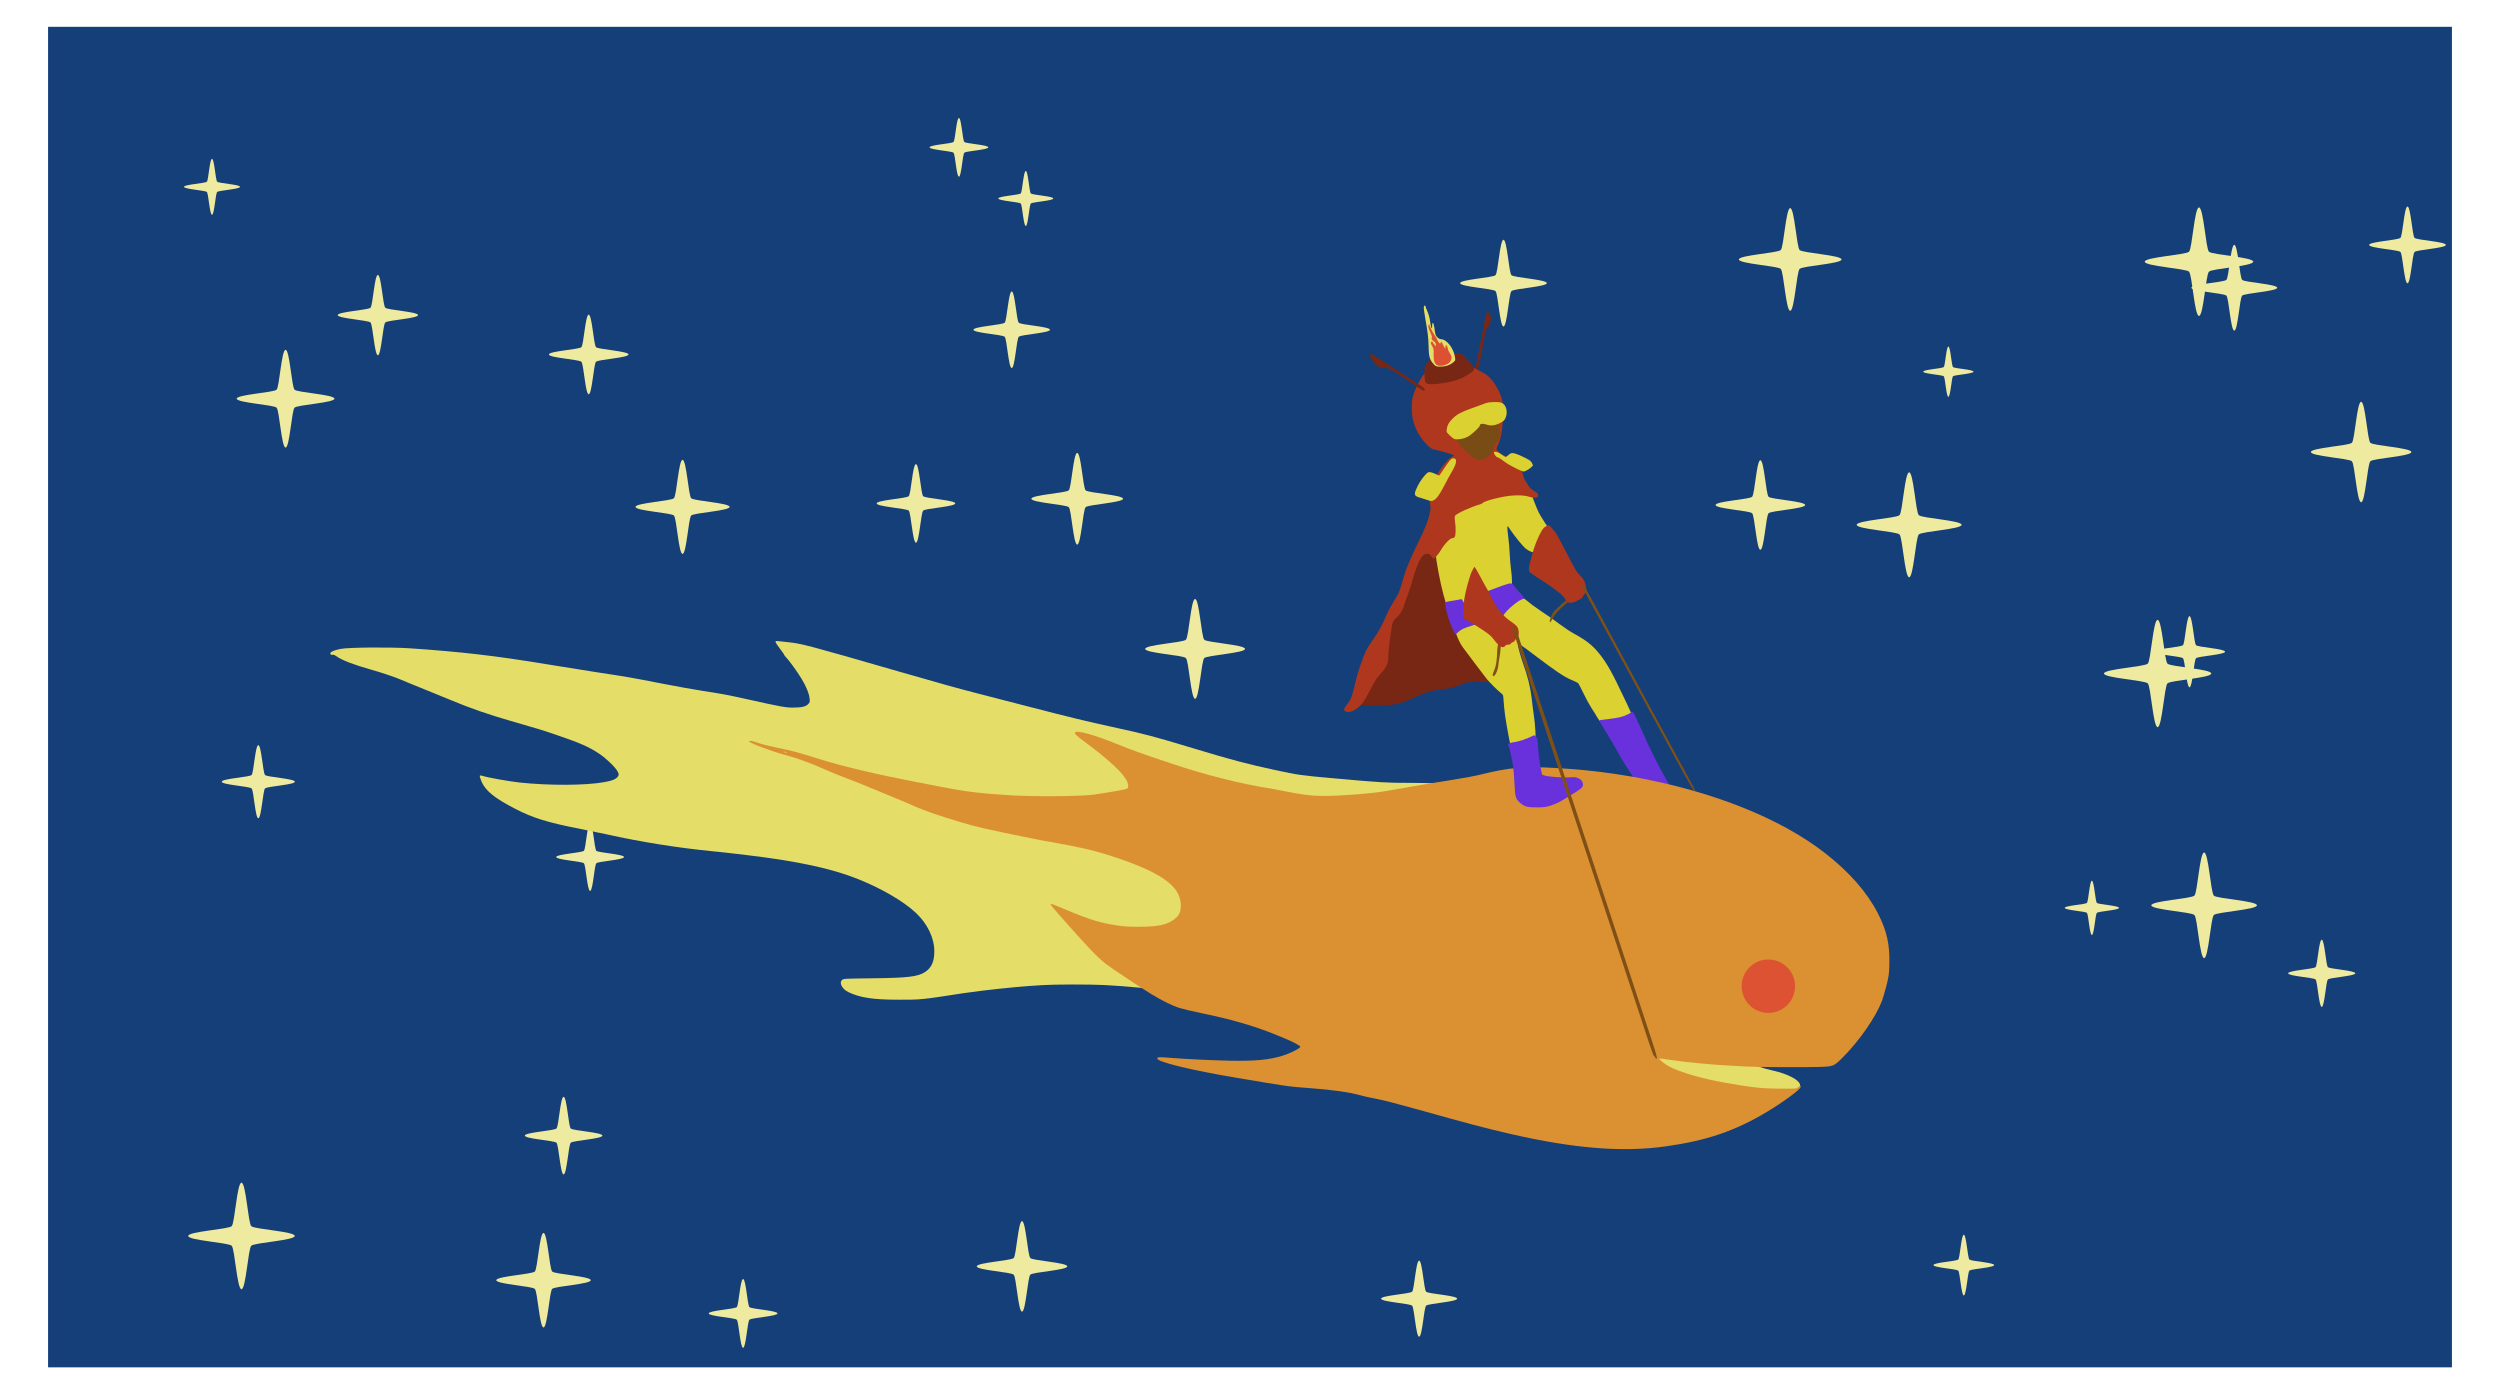
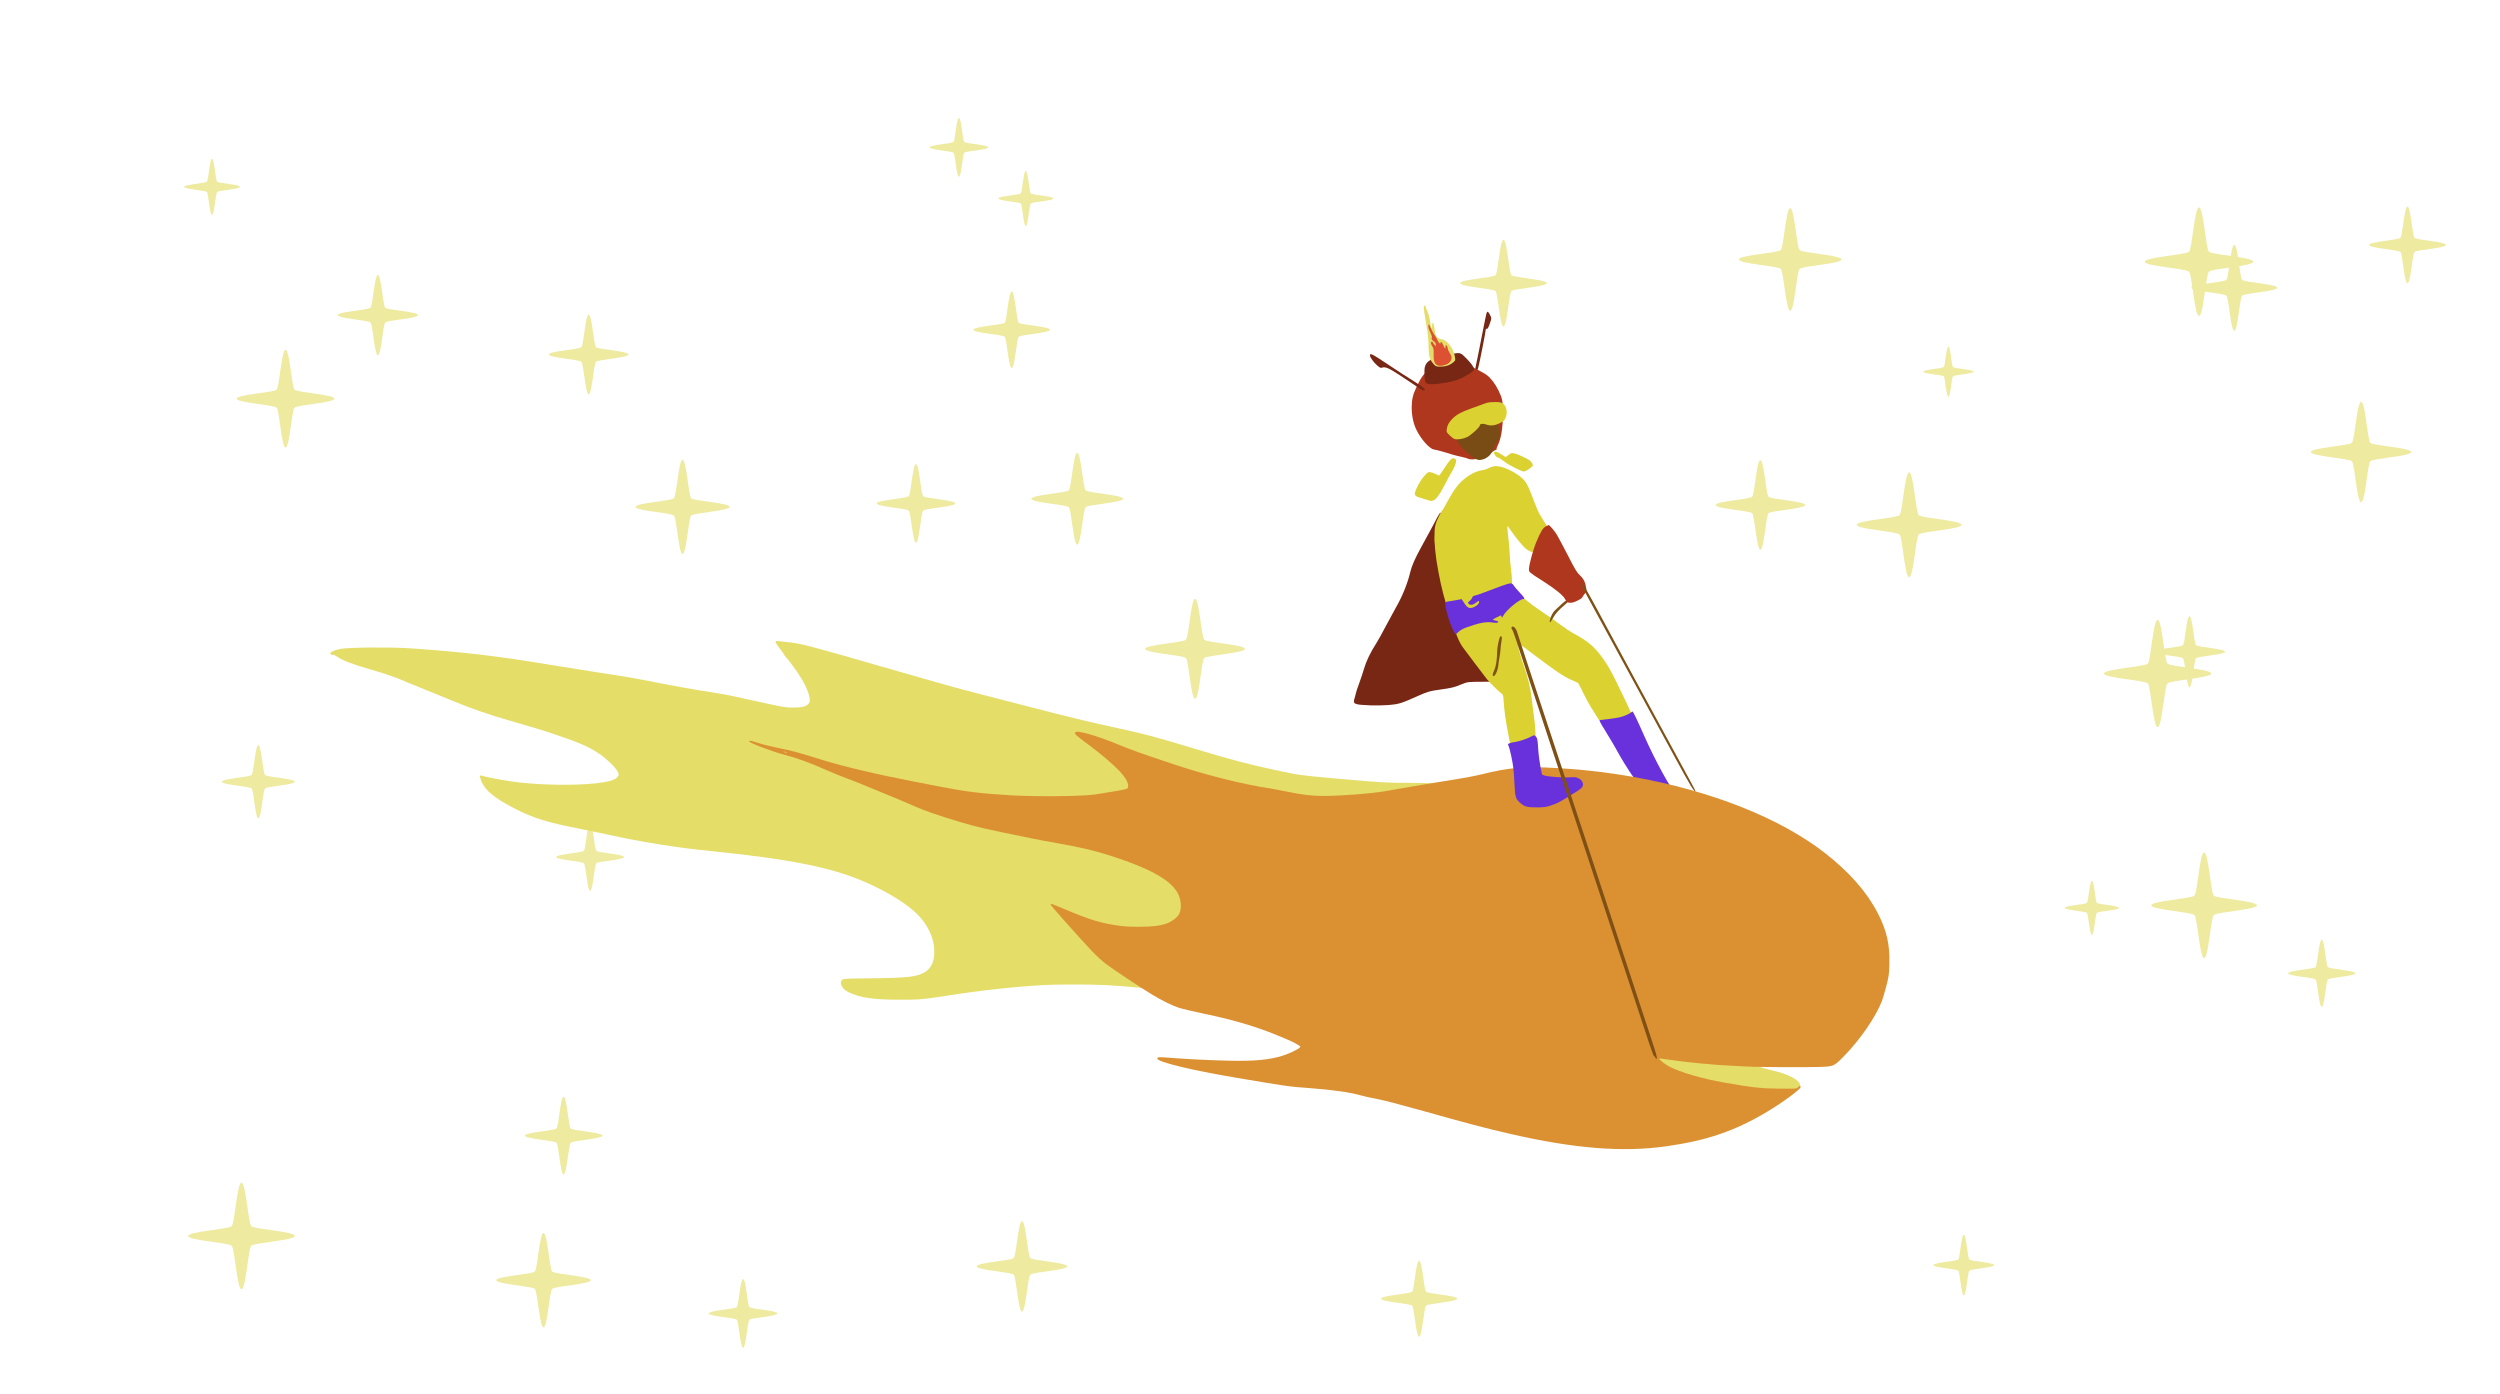
<svg xmlns="http://www.w3.org/2000/svg" xmlns:xlink="http://www.w3.org/1999/xlink" version="1.0" width="764.111" height="426.117" viewBox="0 0 611.289 340.894" id="svg3535">
  <title id="title5246">Comet Rider</title>
  <defs id="defs3631">
    <filter color-interpolation-filters="sRGB" id="filter4213">
      <feColorMatrix id="feColorMatrix4215" result="result7" values="1 0 0 0 0 0 1 0 0 0 0 0 1 0 0 0 0 0 1 0 " />
      <feGaussianBlur id="feGaussianBlur4217" stdDeviation="5" result="result6" />
      <feComposite in2="result7" operator="atop" in="result6" result="result91" id="feComposite4219" />
      <feComposite in2="result91" operator="in" id="feComposite4221" />
    </filter>
  </defs>
  <g transform="matrix(0.16,0,0,0.16,73.537,65.819)" id="g3646" style="stroke:none;filter:url(#filter4213)">
-     <rect width="4592.015" height="2560.801" x="-482.664" y="-462.997" transform="scale(0.8,0.8)" id="rect3642" style="color:#000000;fill:#153f79;fill-opacity:1;fill-rule:nonzero;stroke:none;stroke-width:3906.25;marker:none;visibility:visible;display:inline;overflow:visible;enable-background:accumulate" />
    <path d="m -750.811,-2185.841 c -80.76,0 -120.368,-730.749 -177.474,-787.855 -57.106,-57.106 -787.855,-96.714 -787.855,-177.474 0,-80.76 730.749,-120.368 787.855,-177.474 57.106,-57.106 96.714,-787.855 177.473,-787.855 80.76,0 120.368,730.749 177.474,787.855 57.106,57.106 787.855,96.714 787.855,177.474 0,80.76 -730.749,120.368 -787.855,177.474 -57.106,57.106 -96.714,787.855 -177.473,787.855 z" transform="matrix(0.063,0,0,0.063,487.358,328.851)" id="path3644" style="color:#000000;fill:#eeeaa0;fill-opacity:1;fill-rule:nonzero;stroke:none;stroke-width:49311.258;marker:none;visibility:visible;display:inline;overflow:visible;enable-background:accumulate" />
    <use transform="matrix(1.262,0,0,1.262,2593.363,114.965)" id="use4123" style="stroke:none" x="0" y="0" width="64" height="64" xlink:href="#path3644" />
    <use transform="matrix(0.965,0,0,0.965,2794.915,-162.838)" id="use4125" style="stroke:none" x="0" y="0" width="64" height="64" xlink:href="#path3644" />
    <use transform="matrix(1.078,0,0,1.078,2480.487,-112.13)" id="use4127" style="stroke:none" x="0" y="0" width="64" height="64" xlink:href="#path3644" />
    <use transform="matrix(0.632,0,0,0.632,2239.834,74.277)" id="use4129" style="stroke:none" x="0" y="0" width="64" height="64" xlink:href="#path3644" />
    <use transform="matrix(1.089,0,0,1.089,1358.825,-120.61)" id="use4131" style="stroke:none" x="0" y="0" width="64" height="64" xlink:href="#path3644" />
    <use transform="matrix(0.987,0,0,0.987,505.839,229.316)" id="use4133" style="stroke:none" x="0" y="0" width="64" height="64" xlink:href="#path3644" />
    <use transform="matrix(0.763,0,0,0.763,2205.767,1422.52)" id="use4135" style="stroke:none" x="0" y="0" width="64" height="64" xlink:href="#path3644" />
    <use transform="matrix(1.137,0,0,1.137,601.901,1375.736)" id="use4137" style="stroke:none" x="0" y="0" width="64" height="64" xlink:href="#path3644" />
    <use transform="matrix(0.682,0,0,0.682,2437.139,887.196)" id="use4141" style="stroke:none" x="0" y="0" width="64" height="64" xlink:href="#path3644" />
    <use transform="matrix(0.844,0,0,0.844,2717.112,966.044)" id="use4143" style="stroke:none" x="0" y="0" width="64" height="64" xlink:href="#path3644" />
    <use transform="matrix(1.327,0,0,1.327,2324.832,799.213)" id="use4145" style="stroke:none" x="0" y="0" width="64" height="64" xlink:href="#path3644" />
    <use transform="matrix(0.864,0,0,0.864,295.794,1483.218)" id="use4147" style="stroke:none" x="0" y="0" width="64" height="64" xlink:href="#path3644" />
    <use transform="matrix(1.187,0,0,1.187,-151.344,1390.37)" id="use4149" style="stroke:none" x="0" y="0" width="64" height="64" xlink:href="#path3644" />
    <use transform="matrix(0.975,0,0,0.975,-27.332,1197.03)" id="use4151" style="stroke:none" x="0" y="0" width="64" height="64" xlink:href="#path3644" />
    <use transform="matrix(1.228,0,0,1.228,-563.579,37.858)" id="use4157" style="stroke:none" x="0" y="0" width="64" height="64" xlink:href="#path3644" />
    <use transform="matrix(1.339,0,0,1.339,-679.809,1302.926)" id="use4159" style="stroke:none" x="0" y="0" width="64" height="64" xlink:href="#path3644" />
    <use transform="matrix(0.919,0,0,0.919,-469.256,663.505)" id="use4161" style="stroke:none" x="0" y="0" width="64" height="64" xlink:href="#path3644" />
    <use transform="matrix(0.691,0,0,0.691,803.938,-198.107)" id="use4163" style="stroke:none" x="0" y="0" width="64" height="64" xlink:href="#path3644" />
    <use transform="matrix(0.738,0,0,0.738,681.08,-282.383)" id="use4165" style="stroke:none" x="0" y="0" width="64" height="64" xlink:href="#path3644" />
    <use transform="matrix(0.962,0,0,0.962,663.202,-32.804)" id="use4167" style="stroke:none" x="0" y="0" width="64" height="64" xlink:href="#path3644" />
    <use transform="matrix(1.125,0,0,1.125,1735.552,213.774)" id="use4169" style="stroke:none" x="0" y="0" width="64" height="64" xlink:href="#path3644" />
    <use transform="matrix(1.318,0,0,1.318,1878.002,218.892)" id="use4171" style="stroke:none" x="0" y="0" width="64" height="64" xlink:href="#path3644" />
    <use transform="matrix(1.254,0,0,1.254,814.927,416.861)" id="use4173" style="stroke:none" x="0" y="0" width="64" height="64" xlink:href="#path3644" />
    <use transform="matrix(1.152,0,0,1.152,679.66,200.707)" id="use4175" style="stroke:none" x="0" y="0" width="64" height="64" xlink:href="#path3644" />
    <use transform="matrix(1.348,0,0,1.348,2244.517,442.224)" id="use4177" style="stroke:none" x="0" y="0" width="64" height="64" xlink:href="#path3644" />
    <use transform="matrix(0.894,0,0,0.894,2493.025,468.081)" id="use4179" style="stroke:none" x="0" y="0" width="64" height="64" xlink:href="#path3644" />
    <use transform="matrix(0.852,0,0,0.852,67.291,787.329)" id="use4181" style="stroke:none" x="0" y="0" width="64" height="64" xlink:href="#path3644" />
    <use transform="matrix(1.182,0,0,1.182,63.353,209.223)" id="use4183" style="stroke:none" x="0" y="0" width="64" height="64" xlink:href="#path3644" />
    <use transform="matrix(1.009,0,0,1.009,-326.147,-61.323)" id="use4185" style="stroke:none" x="0" y="0" width="64" height="64" xlink:href="#path3644" />
    <use transform="matrix(0.703,0,0,0.703,-444.977,-217.453)" id="use4187" style="stroke:none" x="0" y="0" width="64" height="64" xlink:href="#path3644" />
    <use transform="matrix(0.956,0,0,0.956,1288.416,1448.716)" id="use4191" style="stroke:none" x="0" y="0" width="64" height="64" xlink:href="#path3644" />
    <use transform="matrix(1.363,0,0,1.363,2301.146,-189.093)" id="use4197" style="stroke:none" x="0" y="0" width="64" height="64" xlink:href="#path3644" />
    <use transform="matrix(1.29,0,0,1.29,1708.549,-182.975)" id="use4199" style="stroke:none" x="0" y="0" width="64" height="64" xlink:href="#path3644" />
  </g>
  <g transform="matrix(0.016,0,0,-0.016,329.537,178.459)" id="g3537" style="fill:#782714;stroke:none">
    <path d="m 1562,3330 c -73,-5 -139,-11 -147,-14 -8,-3 -28,-33 -46,-68 -31,-62 -73,-140 -247,-458 C 1025,2614 977,2502 954,2405 917,2243 833,2036 737,1870 710,1823 642,1697 585,1590 529,1483 462,1361 435,1320 347,1184 282,1048 250,936 232,876 198,773 174,708 149,642 127,574 124,557 121,539 111,503 103,477 77,393 98,384 352,374 c 75,-3 197,-1 270,5 154,12 197,25 433,131 167,75 190,82 355,105 178,25 218,34 325,79 100,41 100,41 390,41 275,0 330,5 373,31 2,2 -3,74 -12,161 -17,162 -40,463 -57,728 -10,169 -34,375 -54,480 -15,76 -16,82 -45,325 -41,332 -60,476 -70,510 -6,19 -19,74 -30,122 -10,47 -28,104 -38,125 -35,68 -48,74 -193,89 -73,7 -139,16 -148,18 -37,11 -165,13 -289,6 z" id="path3539" style="stroke:none" />
  </g>
  <g transform="matrix(0.016,0,0,-0.016,360.257,96.539)" id="g3541" style="fill:#782714;stroke:none">
    <path d="M 201,1248 C 197,1235 165,1081 131,905 97,729 58,532 43,467 23,378 19,347 28,338 c 17,-17 21,-9 48,83 19,67 114,549 114,581 0,5 7,8 16,6 12,-2 24,18 45,79 29,83 29,83 4,133 -28,55 -41,62 -54,28 z" id="path3543" style="stroke:none" />
  </g>
  <g transform="matrix(0.016,0,0,-0.016,350.017,188.699)" id="g3545" style="fill:#dbd131;stroke:none">
    <path d="M 879,4641 C 849,4626 801,4610 772,4607 658,4594 496,4493 401,4375 341,4299 317,4262 201,4052 31,3744 13,3553 106,3055 c 47,-254 97,-442 193,-730 84,-250 126,-348 183,-427 37,-52 328,-436 365,-483 41,-51 170,-179 211,-210 39,-29 39,-29 45,-130 4,-55 13,-152 22,-215 18,-142 105,-591 116,-606 5,-6 33,-14 62,-18 28,-3 73,-9 99,-12 47,-6 49,-6 96,42 53,54 76,90 87,143 15,72 4,300 -25,486 -5,33 -19,137 -29,230 -21,176 -58,325 -135,542 -44,127 -78,256 -74,284 3,17 42,-9 251,-168 326,-246 453,-332 562,-378 50,-21 96,-43 104,-49 8,-6 45,-76 83,-156 38,-80 93,-181 122,-225 30,-44 65,-101 79,-126 57,-102 195,-250 260,-280 54,-24 135,-25 163,-1 12,9 36,39 54,65 18,27 46,64 62,83 53,60 49,71 -237,659 -51,105 -124,237 -163,295 -147,220 -249,313 -484,440 -53,29 -150,93 -215,142 -65,50 -194,141 -288,202 -174,115 -345,258 -410,343 -33,43 -35,51 -35,121 0,41 -6,118 -14,171 -8,53 -17,159 -20,236 -3,77 -13,190 -21,250 -8,61 -15,128 -15,150 0,40 0,40 47,-30 68,-102 195,-256 237,-288 40,-31 101,-59 109,-51 2,3 34,-17 70,-43 84,-62 231,-153 245,-153 6,0 16,10 23,21 13,25 7,91 -21,224 -10,50 -24,131 -30,180 -8,58 -18,97 -30,110 -29,33 -140,206 -170,265 -15,30 -44,98 -63,150 -80,212 -108,275 -146,327 -56,78 -232,187 -353,219 -83,22 -138,18 -199,-15 z" id="path3547" style="stroke:none" />
  </g>
  <g transform="matrix(0.016,0,0,-0.016,360.257,168.219)" id="g3549" style="fill:#7f5115;stroke:none">
    <path d="m 1456,1435 c -9,-9 -16,-31 -16,-50 0,-25 -7,-37 -27,-51 -24,-15 -71,-57 -169,-150 -29,-28 -66,-100 -74,-147 -11,-55 7,-42 49,35 37,67 80,115 189,208 56,48 62,57 62,91 0,33 3,39 21,39 14,0 19,5 17,17 -4,24 -32,28 -52,8 z" id="path3551" style="stroke:none" />
    <path d="M 405,778 C 385,719 367,625 365,575 361,425 348,335 318,267 c -24,-55 -27,-71 -17,-83 21,-25 72,75 80,156 4,36 12,94 19,130 7,36 14,90 15,120 1,30 7,83 14,118 6,34 9,67 6,72 -9,14 -25,12 -30,-2 z" id="path3553" style="stroke:none" />
  </g>
  <g transform="matrix(0.016,0,0,-0.016,390.977,198.939)" id="g3555" style="fill:#6931db;stroke:none">
    <path d="m 491,1546 c -7,-8 -46,-29 -88,-46 -58,-24 -110,-36 -227,-51 -83,-10 -154,-19 -158,-19 -19,0 -2,-36 73,-156 82,-132 161,-266 239,-409 24,-44 86,-143 136,-220 121,-182 151,-215 204,-221 92,-11 249,-63 370,-124 98,-49 126,-47 132,11 2,16 -2,24 -12,24 -42,0 -308,486 -474,865 -107,243 -164,360 -174,360 -5,0 -15,-6 -21,-14 z" id="path3557" style="stroke:none" />
  </g>
  <g transform="matrix(0.016,0,0,-0.016,73.537,280.859)" id="g3559" style="fill:#e4dd68;stroke:none">
    <path d="m 7255,7750 c -4,-6 23,-51 64,-104 39,-51 71,-97 71,-103 0,-5 12,-20 26,-34 39,-37 174,-222 236,-326 73,-120 117,-227 124,-302 6,-57 5,-61 -23,-89 -37,-38 -103,-52 -236,-52 -109,0 -183,14 -682,125 -310,69 -389,84 -690,130 -132,20 -420,72 -640,115 -447,88 -512,99 -980,170 -181,28 -519,82 -750,120 -795,132 -1316,192 -2105,246 -304,20 -937,15 -1060,-9 -91,-18 -148,-41 -157,-63 -7,-19 12,-33 37,-27 11,3 33,-6 52,-20 81,-61 258,-129 530,-206 159,-44 382,-120 468,-158 30,-14 154,-64 275,-113 121,-48 339,-138 485,-198 292,-122 568,-218 910,-316 406,-117 463,-134 687,-210 373,-127 508,-186 669,-294 106,-72 241,-202 275,-266 22,-43 23,-48 9,-74 -25,-43 -85,-69 -210,-91 -288,-52 -843,-54 -1295,-6 -151,16 -495,77 -560,100 -22,7 -44,10 -48,5 -5,-4 6,-43 24,-86 61,-145 197,-256 519,-422 267,-138 491,-208 975,-302 143,-29 341,-69 440,-91 507,-113 1073,-203 1595,-254 167,-16 214,-22 535,-60 777,-94 1284,-203 1690,-365 361,-144 699,-341 886,-517 178,-168 283,-387 281,-590 0,-155 -42,-248 -140,-313 -110,-73 -264,-91 -817,-97 -424,-5 -430,-5 -453,-26 -49,-45 4,-142 101,-187 182,-85 379,-114 767,-114 341,-1 345,0 990,100 52,8 185,25 295,39 177,21 277,32 475,51 30,2 75,7 100,9 51,5 158,13 335,24 186,12 717,13 950,1 327,-16 736,-56 1220,-120 165,-21 359,-46 430,-55 134,-17 188,-23 240,-30 62,-9 192,-24 245,-30 30,-3 71,-7 90,-10 162,-20 545,-35 835,-34 439,3 900,30 1200,70 83,11 164,21 180,21 65,0 238,-65 379,-144 78,-43 283,-149 456,-235 173,-86 493,-245 710,-353 740,-369 1303,-610 1855,-795 205,-69 305,-96 489,-135 347,-72 527,-91 811,-89 263,3 261,3 400,-1 109,-3 113,-3 330,59 328,93 415,124 585,209 170,85 189,103 169,160 -24,70 -193,155 -399,202 -80,17 -183,47 -230,64 -47,18 -101,38 -120,45 -291,103 -631,229 -702,261 -34,15 -48,27 -48,41 0,42 -56,112 -126,156 -35,22 59,-18 276,-119 303,-141 337,-156 294,-123 -15,12 -16,16 -6,23 11,8 11,10 0,15 -33,13 -339,147 -393,172 -210,96 -241,113 -258,138 -19,30 -34,35 -39,12 -5,-24 -505,228 -778,393 -383,230 -724,494 -1152,890 -205,190 -385,399 -578,674 -261,372 -354,499 -497,675 -82,102 -82,102 -51,185 25,67 32,103 36,188 7,166 -33,287 -139,420 -192,240 -376,290 -1058,290 -351,0 -424,4 -1161,70 -503,45 -538,50 -890,126 -427,92 -675,158 -1240,329 -614,186 -757,223 -1250,330 -363,78 -675,154 -1295,315 -253,65 -602,155 -775,200 -306,79 -511,136 -1195,333 -1377,398 -1487,427 -1690,447 -60,6 -126,13 -146,16 -23,4 -39,2 -44,-6 z" id="path3561" style="stroke:none" />
    <path d="m 21998,1462 c -4,-12 8,-23 42,-38 41,-19 47,-20 46,-5 -1,18 -22,36 -59,50 -20,8 -26,6 -29,-7 z" id="path3563" style="stroke:none" />
  </g>
  <g transform="matrix(0.016,0,0,-0.016,175.937,291.099)" id="g3565" style="fill:#db9131;stroke:none">
    <path d="m 5436,7002 c -15,-25 -1,-38 249,-224 145,-107 345,-280 424,-364 105,-112 152,-203 132,-256 -8,-22 -23,-26 -227,-61 -121,-21 -257,-42 -304,-48 -212,-26 -886,-31 -1250,-10 -469,28 -700,56 -1105,136 -121,24 -283,55 -360,70 -580,111 -1125,240 -1460,346 -301,96 -434,132 -646,174 -100,20 -227,51 -283,70 -113,38 -149,45 -155,30 -7,-20 356,-158 538,-205 177,-45 390,-122 621,-225 102,-45 250,-106 330,-135 80,-29 242,-93 360,-143 118,-49 289,-120 380,-157 91,-37 228,-96 305,-130 145,-65 368,-142 680,-235 286,-85 324,-94 1090,-251 94,-19 271,-53 395,-74 381,-68 598,-119 850,-202 731,-239 1030,-445 1048,-723 7,-107 -15,-169 -76,-221 -86,-74 -168,-105 -332,-124 -116,-13 -378,-14 -483,0 -319,40 -481,89 -921,275 -158,67 -176,73 -176,54 0,-6 71,-90 158,-188 439,-495 544,-605 681,-714 82,-65 542,-371 706,-470 157,-95 318,-174 418,-206 51,-16 205,-52 342,-81 449,-92 795,-192 1123,-324 212,-85 314,-133 366,-169 28,-20 28,-20 5,-39 -44,-34 -153,-85 -249,-116 -207,-66 -431,-87 -830,-78 -280,6 -674,25 -937,47 -134,10 -153,8 -153,-15 0,-51 519,-177 1196,-291 798,-135 810,-137 1129,-160 344,-25 620,-64 783,-111 47,-14 157,-38 244,-54 97,-18 349,-83 655,-169 747,-210 1009,-279 1388,-366 978,-225 1722,-284 2385,-189 622,88 1048,234 1535,525 242,144 515,345 515,379 0,26 -8,25 -38,-2 -23,-23 -28,-23 -260,-22 -295,2 -442,18 -867,93 -335,59 -678,159 -839,244 -72,38 -164,112 -153,123 2,3 62,-4 133,-15 264,-41 708,-83 1004,-96 74,-3 158,-8 185,-10 106,-9 881,-14 1106,-7 236,7 236,7 380,152 251,252 499,611 594,859 13,36 43,138 66,226 38,149 42,172 46,332 9,300 -38,510 -173,775 -168,328 -438,635 -814,928 -684,531 -1725,945 -2915,1159 -195,35 -470,75 -630,91 -60,6 -146,15 -190,20 -44,5 -212,17 -374,27 -479,28 -717,7 -1136,-97 -88,-22 -277,-58 -420,-80 -234,-36 -638,-104 -1033,-174 -224,-40 -683,-76 -974,-76 -165,0 -308,17 -568,70 -107,21 -213,41 -235,45 -412,60 -990,205 -1515,382 -463,155 -604,206 -805,288 -344,141 -636,224 -659,187 z M 1020,6700 c 20,-6 21,-8 5,-8 -11,0 -29,3 -40,8 -25,11 1,11 35,0 z" id="path3567" style="stroke:none" />
  </g>
  <g transform="matrix(0.016,0,0,-0.016,350.017,157.979)" id="g3569" style="fill:#6931db;stroke:none">
    <path d="M 1075,921 C 1015,900 927,867 880,848 707,777 509,721 334,695 275,686 222,676 217,673 182,651 298,268 367,181 c 2,-3 20,12 41,32 42,41 85,61 238,110 122,39 208,50 290,37 55,-9 84,-5 84,11 0,5 -12,11 -27,15 -70,15 -70,15 -3,50 36,18 68,33 72,34 4,0 8,-10 10,-22 3,-20 6,-18 25,17 45,85 251,255 308,255 28,0 15,22 -60,102 -41,43 -82,92 -92,109 -23,38 -42,37 -178,-10 z" id="path3571" style="stroke:none" />
  </g>
  <g transform="matrix(0.016,0,0,-0.016,360.257,198.939)" id="g3573" style="fill:#6931db;stroke:none">
    <path d="m 885,1178 c -62,-33 -185,-75 -240,-82 -65,-9 -115,-25 -115,-37 0,-5 4,-17 9,-27 16,-30 60,-233 71,-327 6,-49 15,-166 19,-260 9,-199 19,-228 101,-293 61,-49 99,-57 255,-57 87,1 125,5 185,24 117,37 169,65 438,238 63,41 79,72 60,123 -10,25 -25,41 -58,58 -41,21 -54,22 -145,16 -105,-6 -314,9 -377,28 -21,6 -38,12 -38,13 0,1 -11,57 -25,123 -13,67 -29,190 -34,273 -7,124 -13,157 -28,177 -25,34 -31,35 -78,10 z" id="path3575" style="stroke:none" />
  </g>
  <g transform="matrix(0.016,0,0,-0.016,350.017,157.979)" id="g3577" style="fill:#dbd131;stroke:none">
    <path d="M 293,2189 C 242,2174 168,2092 118,1994 58,1876 45,1820 46,1675 47,1493 63,1452 313,982 428,766 509,632 543,604 c 26,-22 37,-25 71,-20 48,8 110,54 114,85 5,29 -8,27 -53,-9 -42,-33 -79,-38 -106,-14 -17,15 -16,18 17,46 54,47 67,109 62,290 -3,150 -3,150 25,89 21,-43 34,-61 48,-61 28,0 24,18 -31,132 -69,142 -160,479 -200,738 -16,102 -59,251 -79,274 -17,19 -64,47 -78,45 -4,0 -23,-5 -40,-10 z" id="path3579" style="stroke:none" />
  </g>
  <g transform="matrix(0.016,0,0,-0.016,309.057,188.699)" id="g3581" style="fill:#af371d;stroke:none">
-     <path d="m 3041,4989 c -39,-8 -55,-16 -58,-30 -3,-10 -9,-19 -14,-19 -4,0 -22,-27 -39,-59 -22,-41 -41,-63 -62,-72 -41,-17 -156,-153 -209,-248 -47,-84 -68,-113 -79,-106 -12,7 -49,-83 -60,-148 -10,-56 -9,-79 10,-168 20,-99 20,-106 5,-182 -23,-115 -66,-225 -169,-435 -51,-103 -98,-203 -105,-222 -7,-19 -33,-78 -56,-130 -24,-52 -62,-162 -85,-245 -52,-187 -57,-197 -137,-323 -36,-56 -80,-137 -98,-180 -69,-164 -137,-291 -210,-392 -42,-58 -90,-132 -107,-165 -51,-99 -138,-353 -169,-490 -48,-212 -67,-268 -111,-321 -22,-27 -47,-62 -55,-78 -15,-28 -14,-31 8,-49 54,-44 181,15 266,123 24,30 79,126 123,212 66,130 93,171 154,237 89,97 116,157 116,259 0,75 32,344 55,466 15,77 17,81 75,135 60,57 95,119 120,212 7,24 32,94 55,154 24,61 53,149 63,196 11,47 41,141 67,208 57,147 99,201 158,201 29,0 41,-6 63,-35 14,-19 30,-35 34,-35 21,0 74,59 112,124 56,96 142,186 178,186 19,0 30,7 38,25 14,31 15,136 2,228 -7,47 -7,74 0,88 18,33 240,135 375,173 22,6 43,16 47,22 21,32 289,101 444,114 126,10 204,3 295,-25 114,-36 155,41 50,95 -73,37 -146,139 -166,230 -12,57 -66,157 -107,199 -23,23 -80,58 -139,87 -56,27 -113,62 -128,79 -34,39 -90,81 -120,90 -20,6 -23,4 -18,-9 5,-13 3,-16 -11,-12 -119,35 -313,52 -401,35 z m 244,-59 c 39,-5 95,-17 125,-26 55,-16 55,-16 32,-34 -34,-28 -232,-61 -232,-38 0,12 -62,48 -84,48 -17,0 -45,25 -46,42 -1,18 101,22 205,8 z" id="path3583" style="stroke:none" />
    <path d="m 4308,3749 c -45,-23 -78,-77 -144,-234 -49,-115 -114,-353 -114,-418 0,-48 -1,-47 214,-184 190,-121 313,-221 338,-276 10,-20 27,-41 39,-48 27,-14 87,-7 128,15 17,9 45,23 62,32 17,9 36,28 42,42 7,14 23,37 36,50 20,20 23,30 18,65 -15,101 -37,149 -96,206 -51,49 -73,85 -186,306 -71,138 -146,279 -168,315 -35,59 -113,151 -127,150 -3,-1 -22,-10 -42,-21 z" id="path3585" style="stroke:none" />
-     <path d="m 3175,3058 c -35,-77 -96,-305 -114,-423 -6,-38 -13,-119 -17,-180 -6,-110 -6,-110 78,-153 45,-23 142,-82 213,-130 107,-71 139,-99 180,-154 81,-109 136,-139 171,-96 13,16 27,22 46,20 17,-2 31,4 40,16 7,11 22,21 33,23 11,2 24,14 30,27 5,12 18,25 27,28 36,11 43,120 12,173 -10,17 -44,48 -74,69 -145,96 -224,190 -317,376 -30,60 -65,125 -77,145 -13,20 -58,102 -101,184 -43,81 -82,147 -87,147 -5,0 -24,-33 -43,-72 z" id="path3587" style="stroke:none" />
+     <path d="m 3175,3058 z" id="path3587" style="stroke:none" />
  </g>
  <g transform="matrix(0.016,0,0,-0.016,380.737,209.179)" id="g3589" style="fill:#7f5115;stroke:none">
    <path d="m 370,4134 c 0,-3 43,-85 96,-182 53,-97 127,-233 164,-302 206,-379 534,-982 1180,-2168 227,-418 288,-517 305,-500 2,2 -23,50 -54,108 -290,531 -612,1123 -856,1575 -59,110 -151,279 -203,375 -52,96 -123,227 -157,290 -84,156 -182,337 -308,570 -58,107 -115,205 -126,218 -18,20 -41,30 -41,16 z" id="path3591" style="stroke:none" />
  </g>
  <g transform="matrix(0.016,0,0,-0.016,360.257,260.379)" id="g3593" style="fill:#7f5015;stroke:none">
    <path d="m 583,6683 c -4,-9 -2,-18 5,-21 6,-2 35,-78 66,-170 30,-92 120,-365 199,-607 129,-392 584,-1771 737,-2235 293,-888 668,-2022 831,-2515 109,-330 228,-691 265,-803 39,-119 72,-202 79,-202 7,0 15,-10 19,-22 4,-18 8,-20 18,-10 10,10 -9,78 -99,350 -61,185 -223,675 -358,1087 -136,413 -333,1009 -437,1325 -105,316 -227,688 -273,825 -448,1358 -680,2061 -806,2440 -82,248 -154,466 -159,486 -19,69 -72,113 -87,72 z" id="path3595" style="stroke:none" />
  </g>
  <g transform="matrix(0.016,0,0,-0.016,309.057,188.699)" id="g3597" style="fill:#af371d;stroke:none">
    <path d="m 2885,6262 c -118,-14 -286,-73 -366,-127 -78,-53 -112,-99 -179,-237 -63,-131 -80,-198 -82,-323 -1,-130 23,-248 72,-350 71,-146 203,-293 269,-301 33,-4 177,-43 276,-76 33,-10 100,-27 149,-37 49,-11 91,-23 95,-27 3,-5 29,-10 56,-11 72,-4 216,46 296,102 35,25 70,45 77,45 7,0 11,4 7,10 -3,5 5,31 18,57 52,103 78,263 79,488 1,187 -8,229 -67,350 -53,107 -118,192 -183,240 -45,32 -202,115 -322,169 -54,24 -135,36 -195,28 z" id="path3599" style="stroke:none" />
  </g>
  <g transform="matrix(0.016,0,0,-0.016,350.017,117.019)" id="g3601" style="fill:#784c14;stroke:none">
    <path d="M 815,1114 C 777,1100 720,1080 690,1069 627,1047 568,1014 482,953 348,859 327,788 380,618 403,543 458,472 560,384 660,299 701,278 755,286 c 89,13 164,79 189,165 8,31 30,73 47,95 67,83 78,169 33,264 -24,51 -25,61 -19,147 13,180 -29,216 -190,157 z" id="path3603" style="stroke:none" />
  </g>
  <g transform="matrix(0.016,0,0,-0.016,350.017,117.019)" id="g3605" style="fill:#dbd131;stroke:none">
    <path d="M 790,1138 C 749,1122 663,1091 600,1069 456,1018 378,975 319,913 263,856 242,816 234,755 c -6,-43 -5,-46 43,-94 28,-28 62,-53 77,-57 48,-12 132,2 192,31 63,31 194,151 194,179 0,25 48,31 102,11 65,-23 128,-16 208,25 50,25 65,39 80,73 39,84 18,190 -44,228 -25,15 -49,19 -126,18 -79,-1 -108,-6 -170,-31 z" id="path3607" style="stroke:none" />
  </g>
  <g transform="matrix(0.016,0,0,-0.016,339.777,127.259)" id="g3609" style="fill:#dbd131;stroke:none">
    <path d="m 1597,1044 c -12,-12 26,-73 49,-78 24,-6 55,-26 134,-85 25,-19 94,-57 155,-87 106,-51 111,-52 143,-38 42,17 112,72 112,87 0,7 -9,26 -20,44 -15,25 -45,45 -127,84 -59,29 -126,54 -149,57 -35,4 -46,0 -76,-27 -20,-17 -40,-31 -45,-31 -5,0 -35,18 -66,40 -50,36 -94,50 -110,34 z" id="path3611" style="stroke:none" />
    <path d="m 873,853 c -38,-54 -79,-115 -91,-135 -23,-37 -23,-37 -70,-12 -26,13 -65,27 -85,31 -36,5 -41,3 -85,-44 -55,-60 -104,-139 -139,-223 -32,-80 -22,-99 68,-124 35,-10 87,-26 115,-36 42,-15 55,-16 80,-5 47,19 95,84 164,217 34,68 87,164 116,213 85,145 93,215 24,215 -23,0 -38,-15 -97,-97 z" id="path3613" style="stroke:none" />
  </g>
  <g transform="matrix(0.016,0,0,-0.016,329.537,96.539)" id="g3615" style="fill:#782714;stroke:none">
    <path d="m 1545,615 c -260,-51 -342,-93 -366,-189 -13,-54 -7,-202 10,-234 21,-39 111,-40 313,-6 131,22 214,51 308,107 100,59 120,75 120,95 0,34 -40,91 -117,169 -96,96 -85,94 -268,58 z" id="path3617" style="stroke:none" />
    <path d="m 340,601 c 0,-28 59,-109 113,-155 42,-35 51,-39 75,-30 45,16 103,-9 256,-109 77,-52 166,-110 196,-130 30,-19 81,-54 114,-76 48,-34 61,-39 78,-30 18,10 14,16 -53,64 -40,29 -116,79 -168,111 C 898,278 777,356 682,420 364,632 340,645 340,601 z" id="path3619" style="stroke:none" />
  </g>
  <g transform="matrix(0.016,0,0,-0.016,339.777,96.539)" id="g3621" style="fill:#e4dd68;stroke:none">
    <path d="m 526,1353 c -8,-19 -3,-62 24,-213 33,-186 43,-273 45,-375 4,-169 12,-211 58,-272 46,-61 62,-67 155,-61 70,5 126,28 173,71 25,22 26,27 18,76 -21,135 -128,271 -214,271 -16,0 -38,12 -55,28 -28,29 -31,39 -47,156 -10,75 -33,88 -33,19 -1,-71 -18,-33 -31,69 -6,50 -22,109 -40,149 -16,37 -29,72 -29,78 0,18 -18,21 -24,4 z" id="path3623" style="stroke:none" />
  </g>
  <g transform="matrix(0.016,0,0,-0.016,339.777,96.539)" id="g3625" style="fill:#db5131;stroke:none">
    <path d="m 595,1067 c -9,-22 -1,-56 34,-128 15,-32 23,-60 18,-62 -17,-5 3,-47 30,-61 19,-9 27,-23 29,-47 4,-34 4,-34 -21,-4 -14,17 -25,33 -25,38 0,4 -7,7 -15,7 -21,0 -19,-27 8,-69 19,-31 22,-48 20,-120 -4,-140 32,-189 129,-176 64,9 113,37 134,77 19,38 13,73 -21,123 -14,21 -25,48 -25,59 0,12 -6,31 -14,42 -13,17 -15,18 -21,2 -4,-9 -3,-22 1,-29 4,-7 2,-10 -7,-7 -8,3 -21,24 -30,48 -16,44 -39,65 -39,36 0,-29 -30,-4 -50,42 -11,25 -31,60 -44,76 -21,28 -66,117 -79,156 -4,12 -6,12 -12,-3 z" id="path3627" style="stroke:none" />
  </g>
-   <path d="m 2819.54,1459.276 a 41.05,41.05 0 1 1 -82.1,0 41.05,41.05 0 1 1 82.1,0 z" transform="matrix(0.159,0,0,0.159,-9.388,9.121)" id="path3640" style="color:#000000;fill:#dc5232;fill-opacity:1;fill-rule:nonzero;stroke:none;stroke-width:5.026;marker:none;visibility:visible;display:inline;overflow:visible;enable-background:accumulate" />
</svg>